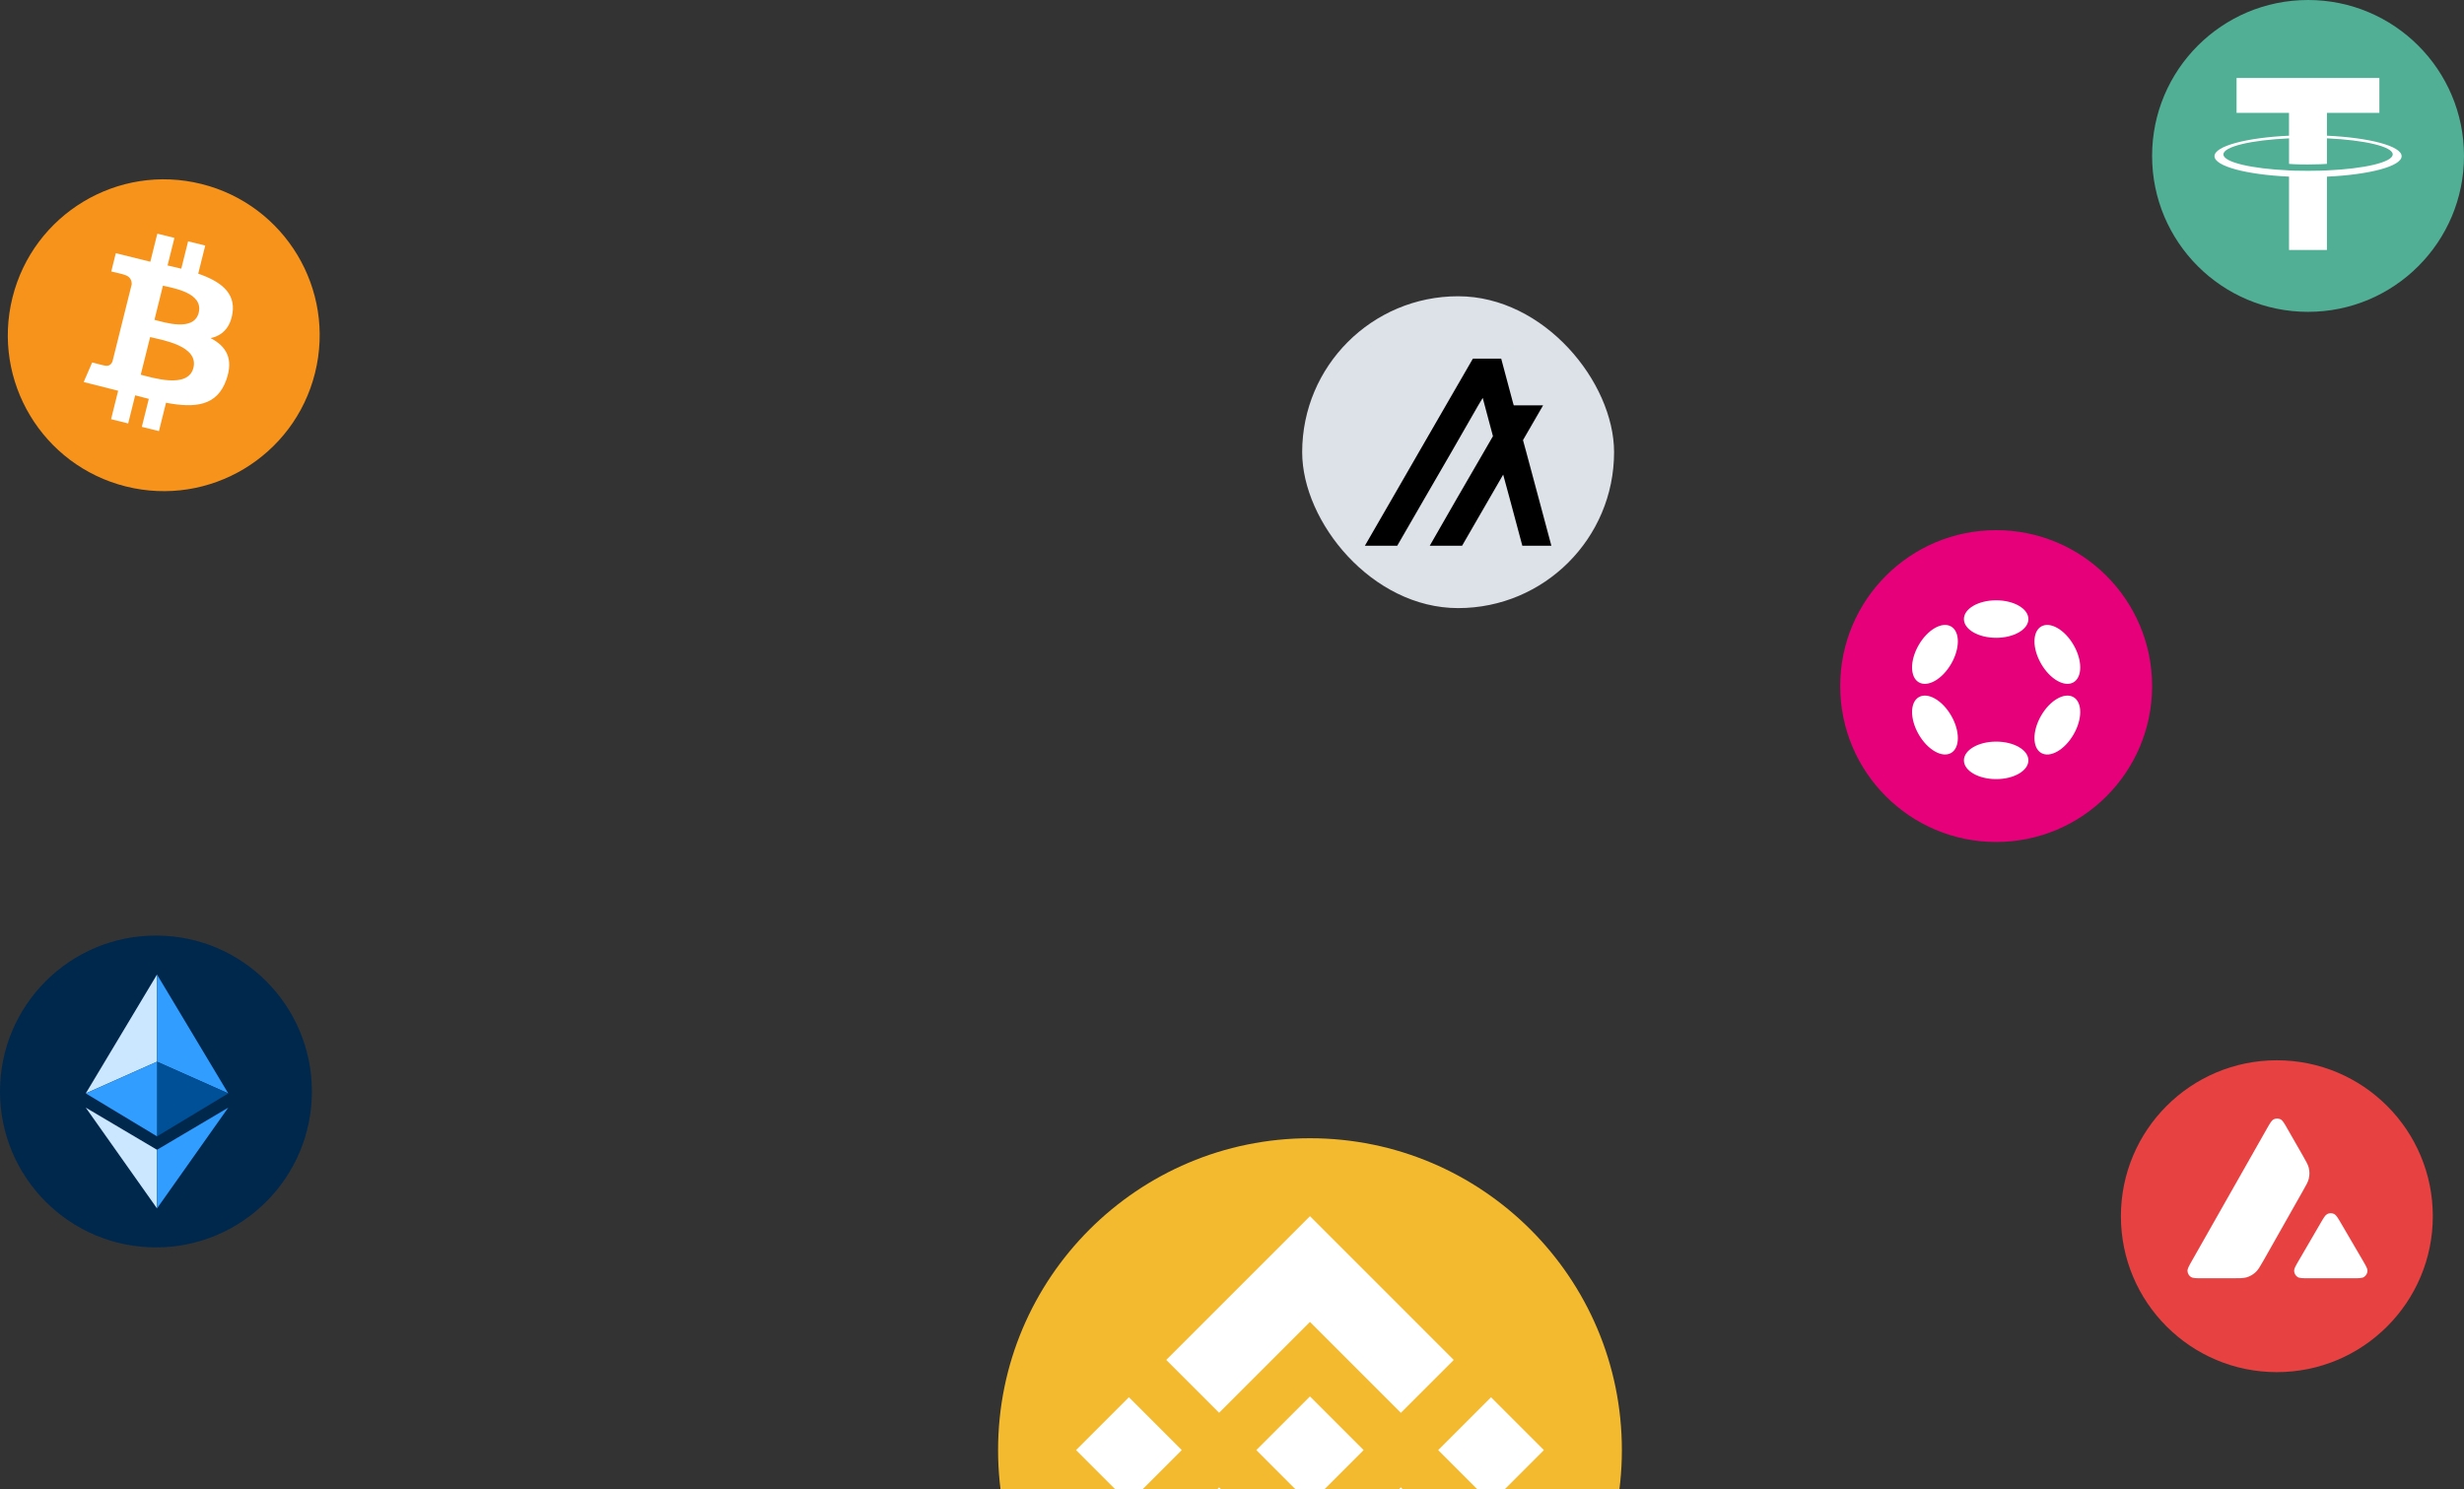
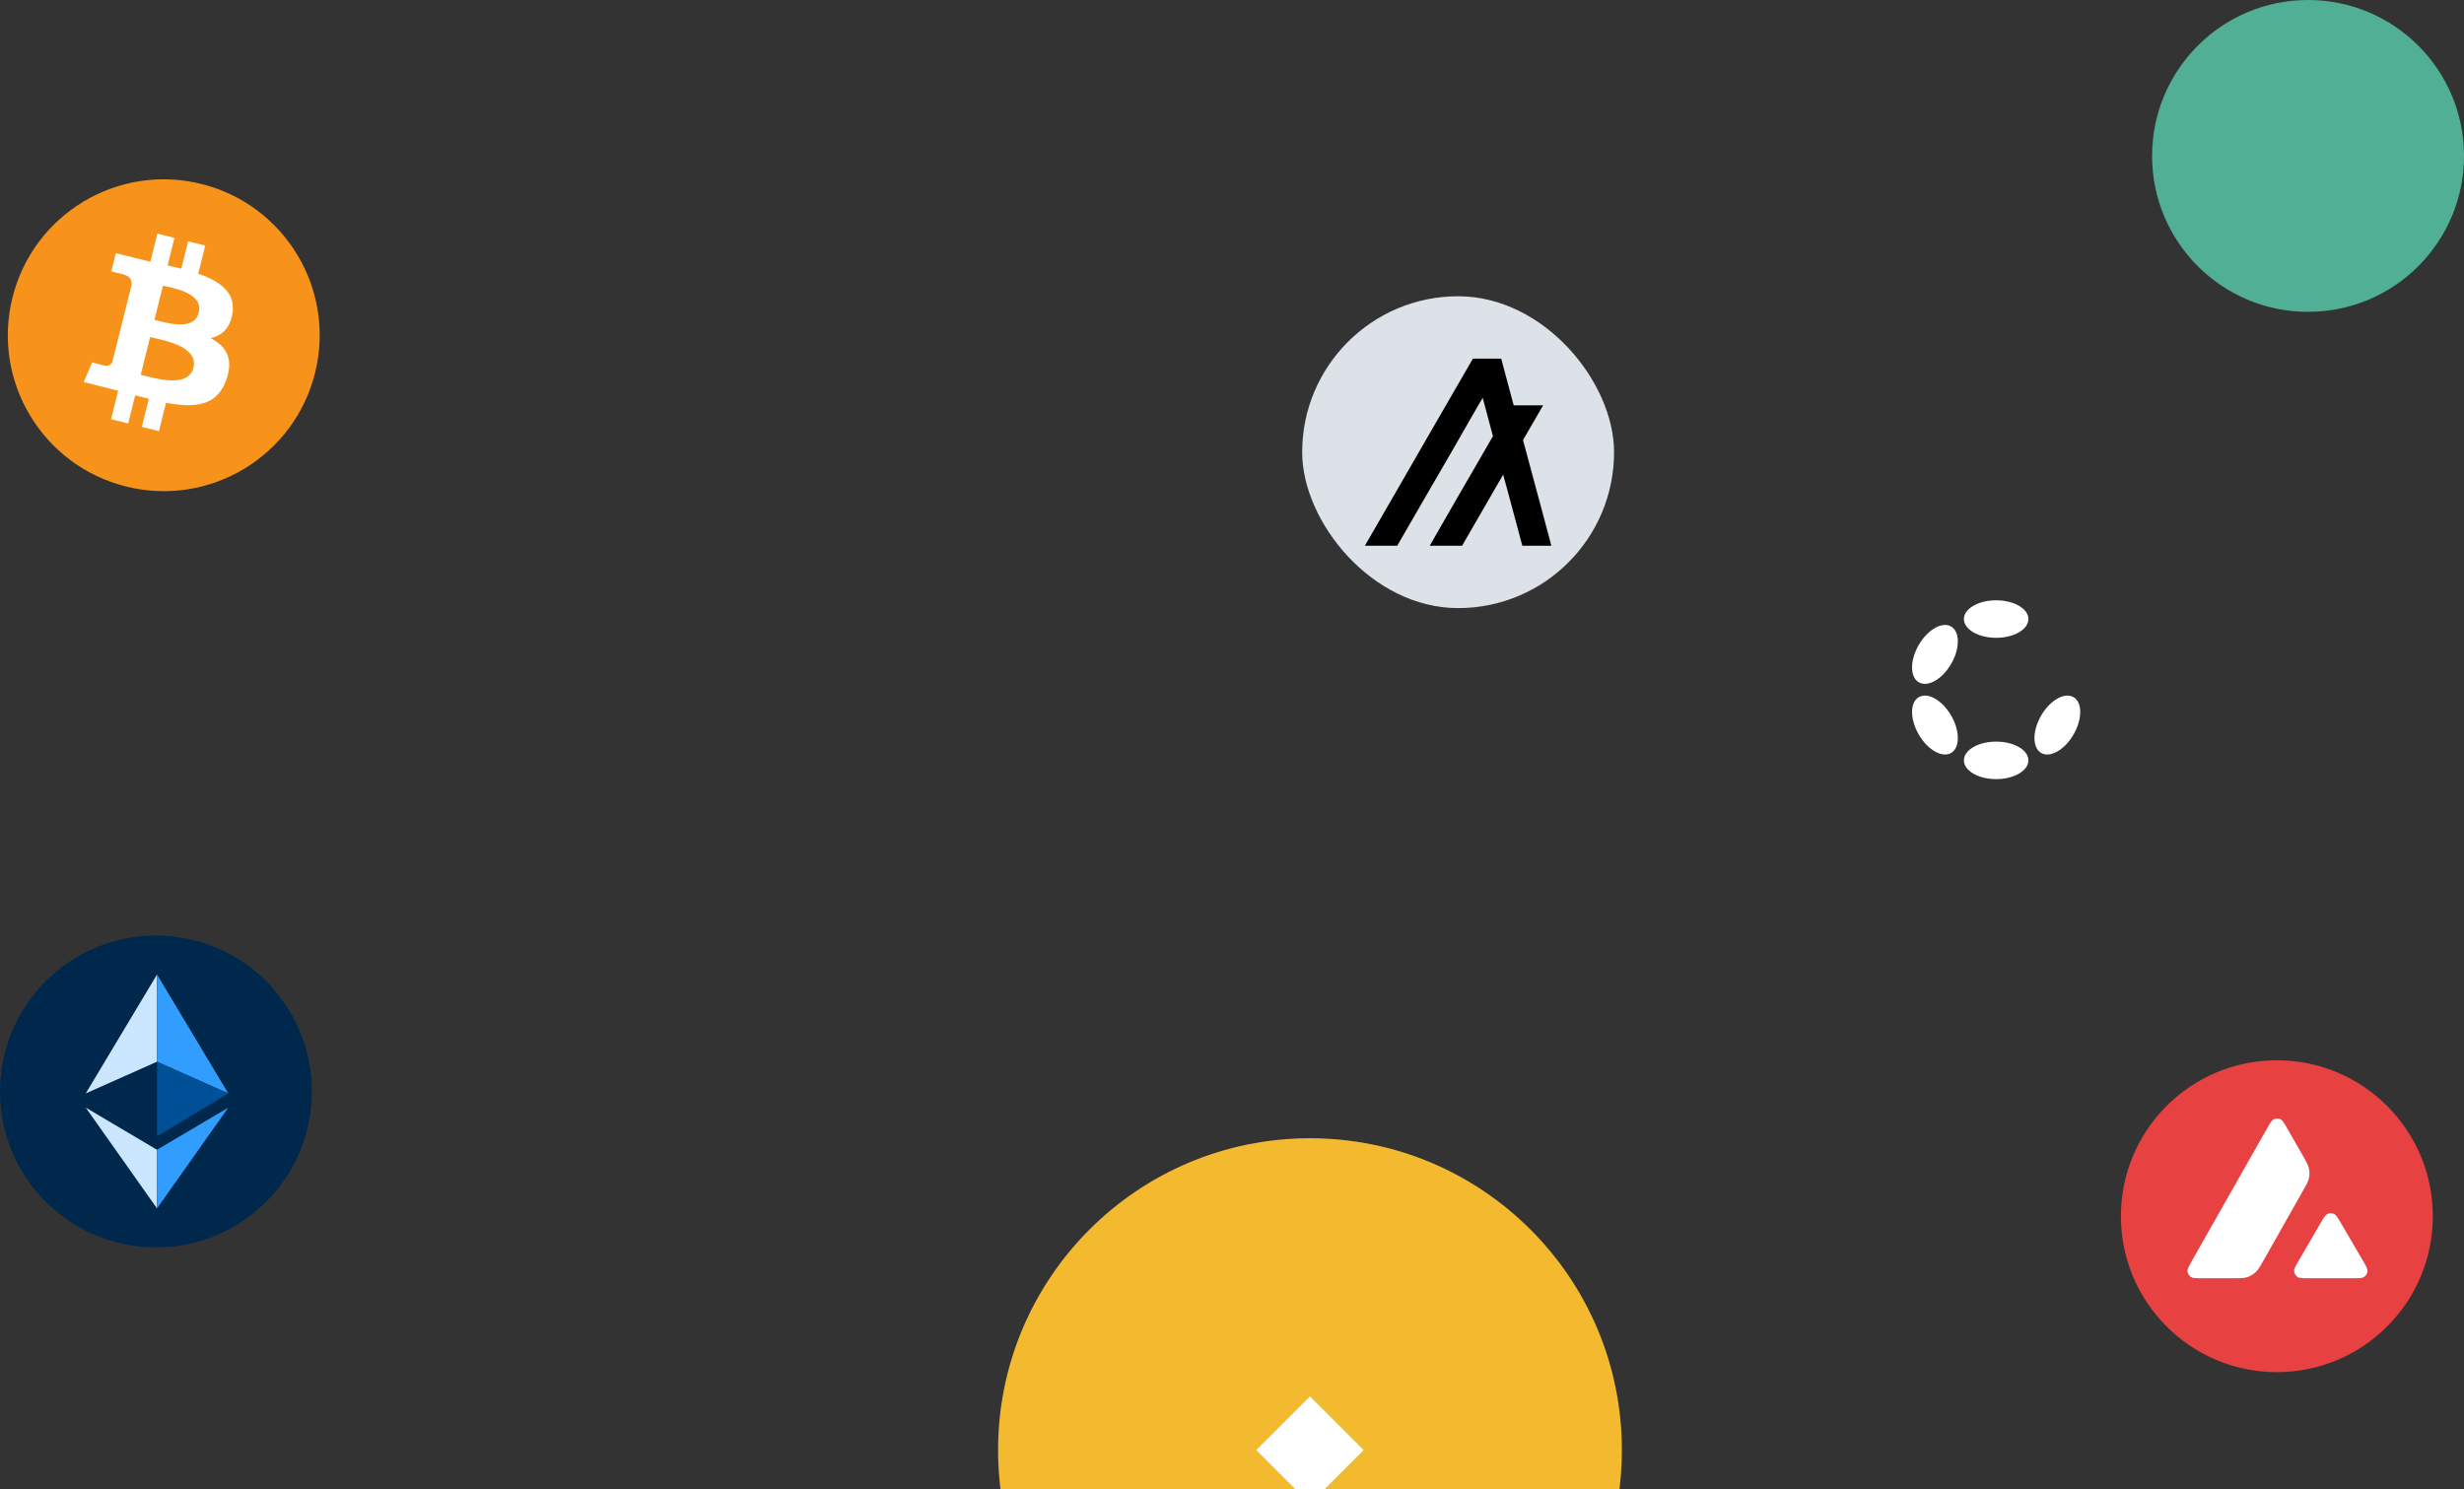
<svg xmlns="http://www.w3.org/2000/svg" width="316" height="191" viewBox="0 0 316 191" fill="none">
  <rect x="0" y="0" width="316" height="191" fill="#333333" stroke="none" />
  <circle cx="20" cy="140" r="20" fill="#00284C" />
  <path d="M20.136 125V136.182L11 140.245L20.136 125Z" fill="#CBE6FF" />
  <path d="M20.137 125V136.182L29.273 140.245L20.137 125Z" fill="#319DFF" />
  <path d="M20.137 136.184V145.756L29.273 140.247L20.137 136.184Z" fill="#005098" />
-   <path d="M20.136 136.184V145.756L11 140.247L20.136 136.184Z" fill="#319DFF" />
  <path d="M20.136 147.48V155.001L11 142.074L20.136 147.48Z" fill="#CBE6FF" />
  <path d="M20.137 147.48V155.001L29.273 142.074L20.137 147.48Z" fill="#319DFF" />
  <path d="M40.401 47.84C37.731 58.553 26.877 65.074 16.16 62.4C5.443 59.727 -1.074 48.878 1.6 38.163C4.274 27.449 15.122 20.925 25.837 23.599C36.551 26.273 43.075 37.123 40.401 47.84Z" fill="#F7931A" />
  <path d="M29.82 40.151C30.218 37.489 28.191 36.059 25.42 35.104L26.32 31.499L24.125 30.952L23.248 34.463C22.672 34.319 22.079 34.183 21.49 34.049L22.37 30.516L20.177 29.969L19.28 33.572L14.853 32.476L14.269 34.82C14.269 34.82 15.898 35.194 15.863 35.217C16.752 35.439 16.913 36.027 16.886 36.493L14.423 46.369C14.315 46.639 14.039 47.044 13.418 46.889C13.44 46.921 11.822 46.489 11.822 46.489L10.733 49.005L15.153 50.121L14.245 53.768L16.437 54.315L17.337 50.707C17.937 50.87 18.517 51.02 19.085 51.161L18.189 54.752L20.384 55.299L21.292 51.659C25.035 52.367 27.849 52.081 29.032 48.699C29.986 45.974 28.985 44.401 27.016 43.376C28.45 43.044 29.53 42.101 29.818 40.152L29.82 40.151ZM24.804 47.183C24.124 49.908 19.537 48.435 18.049 48.065L19.254 43.234C20.741 43.605 25.512 44.341 24.805 47.182L24.804 47.183ZM25.485 40.112C24.866 42.592 21.047 41.332 19.807 41.023L20.898 36.64C22.138 36.95 26.128 37.526 25.483 40.112" fill="white" />
  <ellipse cx="296" cy="20" rx="20" ry="20" fill="#50AF95" />
-   <path fill-rule="evenodd" clip-rule="evenodd" d="M293.558 21.858C293.695 21.869 294.399 21.91 295.971 21.91C297.221 21.91 298.109 21.873 298.42 21.858C303.251 21.646 306.857 20.807 306.857 19.802C306.857 18.798 303.251 17.96 298.42 17.744V21.023C298.104 21.045 297.199 21.099 295.949 21.099C294.449 21.099 293.698 21.036 293.563 21.024V17.746C288.742 17.961 285.144 18.8 285.144 19.802C285.144 20.805 288.741 21.644 293.563 21.857L293.558 21.858ZM293.558 17.407V14.474H286.831V10H305.148V14.474H298.421V17.406C303.888 17.657 308 18.738 308 20.033C308 21.328 303.888 22.407 298.421 22.659V32.06H293.56V22.655C288.105 22.405 284 21.325 284 20.031C284 18.738 288.101 17.658 293.56 17.406L293.558 17.407Z" fill="white" />
  <circle cx="168" cy="186" r="40" fill="#F3BA2F" />
-   <path d="M156.348 181.213L168 169.561L179.658 181.219L186.438 174.439L168 156L149.568 174.433L156.348 181.213ZM138 185.999L144.78 179.219L151.56 185.999L144.78 192.779L138 185.999ZM156.348 190.787L168 202.439L179.657 190.782L186.441 197.558L186.438 197.562L168 216L149.567 197.568L149.558 197.558L156.348 190.787ZM184.44 186.003L191.22 179.223L198 186.002L191.22 192.783L184.44 186.003Z" fill="white" />
  <path d="M174.876 185.997H174.879L167.999 179.117L162.915 184.202H162.915L162.331 184.786L161.126 185.991L161.116 186L161.126 186.01L167.999 192.884L174.879 186.004L174.883 186L174.876 185.997Z" fill="white" />
-   <circle cx="256" cy="88" r="20" fill="#E6007A" />
  <path d="M256.001 81.811C258.285 81.811 260.136 80.734 260.136 79.405C260.136 78.077 258.285 77 256.001 77C253.716 77 251.865 78.077 251.865 79.405C251.865 80.734 253.716 81.811 256.001 81.811Z" fill="white" />
  <path d="M256.001 99.936C258.285 99.936 260.136 98.859 260.136 97.53C260.136 96.202 258.285 95.125 256.001 95.125C253.716 95.125 251.865 96.202 251.865 97.53C251.865 98.859 253.716 99.936 256.001 99.936Z" fill="white" />
  <path d="M250.237 85.142C251.379 83.164 251.372 81.021 250.22 80.357C249.069 79.692 247.21 80.757 246.068 82.735C244.926 84.713 244.933 86.855 246.084 87.52C247.236 88.185 249.095 87.12 250.237 85.142Z" fill="white" />
  <path d="M265.931 94.203C267.073 92.225 267.067 90.083 265.916 89.418C264.766 88.754 262.907 89.819 261.765 91.797C260.623 93.775 260.63 95.917 261.78 96.582C262.931 97.246 264.789 96.181 265.931 94.203Z" fill="white" />
  <path d="M250.221 96.581C251.372 95.916 251.379 93.774 250.237 91.796C249.095 89.818 247.236 88.753 246.085 89.418C244.934 90.082 244.926 92.225 246.068 94.203C247.21 96.181 249.07 97.246 250.221 96.581Z" fill="white" />
-   <path d="M265.917 87.519C267.068 86.855 267.074 84.713 265.932 82.735C264.79 80.757 262.932 79.692 261.781 80.356C260.631 81.02 260.624 83.162 261.766 85.14C262.908 87.118 264.767 88.183 265.917 87.519Z" fill="white" />
  <path d="M304.344 142.844H279.63V165.32H304.344V142.844Z" fill="white" />
  <path fill-rule="evenodd" clip-rule="evenodd" d="M312 156C312 167.046 303.046 176 292 176C280.954 176 272 167.046 272 156C272 144.954 280.954 136 292 136C303.046 136 312 144.954 312 156ZM286.333 163.959H282.451C281.636 163.959 281.233 163.959 280.987 163.802C280.722 163.63 280.56 163.345 280.54 163.03C280.525 162.741 280.727 162.387 281.129 161.679L290.713 144.787C291.121 144.069 291.327 143.711 291.588 143.578C291.868 143.435 292.202 143.435 292.482 143.578C292.742 143.711 292.949 144.069 293.357 144.787L295.327 148.226L295.337 148.243C295.777 149.013 296.001 149.403 296.098 149.813C296.206 150.26 296.206 150.732 296.098 151.179C296 151.591 295.779 151.984 295.332 152.766L290.298 161.665L290.285 161.687C289.841 162.463 289.616 162.856 289.305 163.153C288.966 163.477 288.558 163.713 288.111 163.846C287.703 163.959 287.246 163.959 286.333 163.959ZM296.134 163.959H301.696C302.517 163.959 302.929 163.959 303.175 163.797C303.44 163.625 303.607 163.335 303.622 163.021C303.636 162.74 303.439 162.4 303.053 161.734C303.04 161.711 303.027 161.688 303.013 161.665L300.227 156.899L300.195 156.845C299.804 156.183 299.606 155.849 299.353 155.72C299.073 155.577 298.743 155.577 298.463 155.72C298.208 155.852 298.002 156.201 297.594 156.904L294.818 161.67L294.808 161.686C294.402 162.387 294.199 162.738 294.213 163.026C294.233 163.34 294.395 163.63 294.661 163.802C294.901 163.959 295.314 163.959 296.134 163.959Z" fill="#E84142" />
  <rect x="167" y="38" width="40" height="40" rx="20" fill="#DDE1E8" />
  <path d="M179.191 70L182.662 63.989L186.132 58L189.582 51.989L190.154 51.037L190.408 51.989L191.466 55.947L190.281 58L186.81 63.989L183.36 70H187.508L190.979 63.989L192.778 60.878L193.624 63.989L195.233 70H198.958L197.349 63.989L195.741 58L195.318 56.455L197.9 51.989H194.132L194.005 51.545L192.693 46.635L192.524 46H188.905L188.82 46.127L185.434 51.989L181.963 58L178.513 63.989L175.042 70H179.191Z" fill="black" />
</svg>